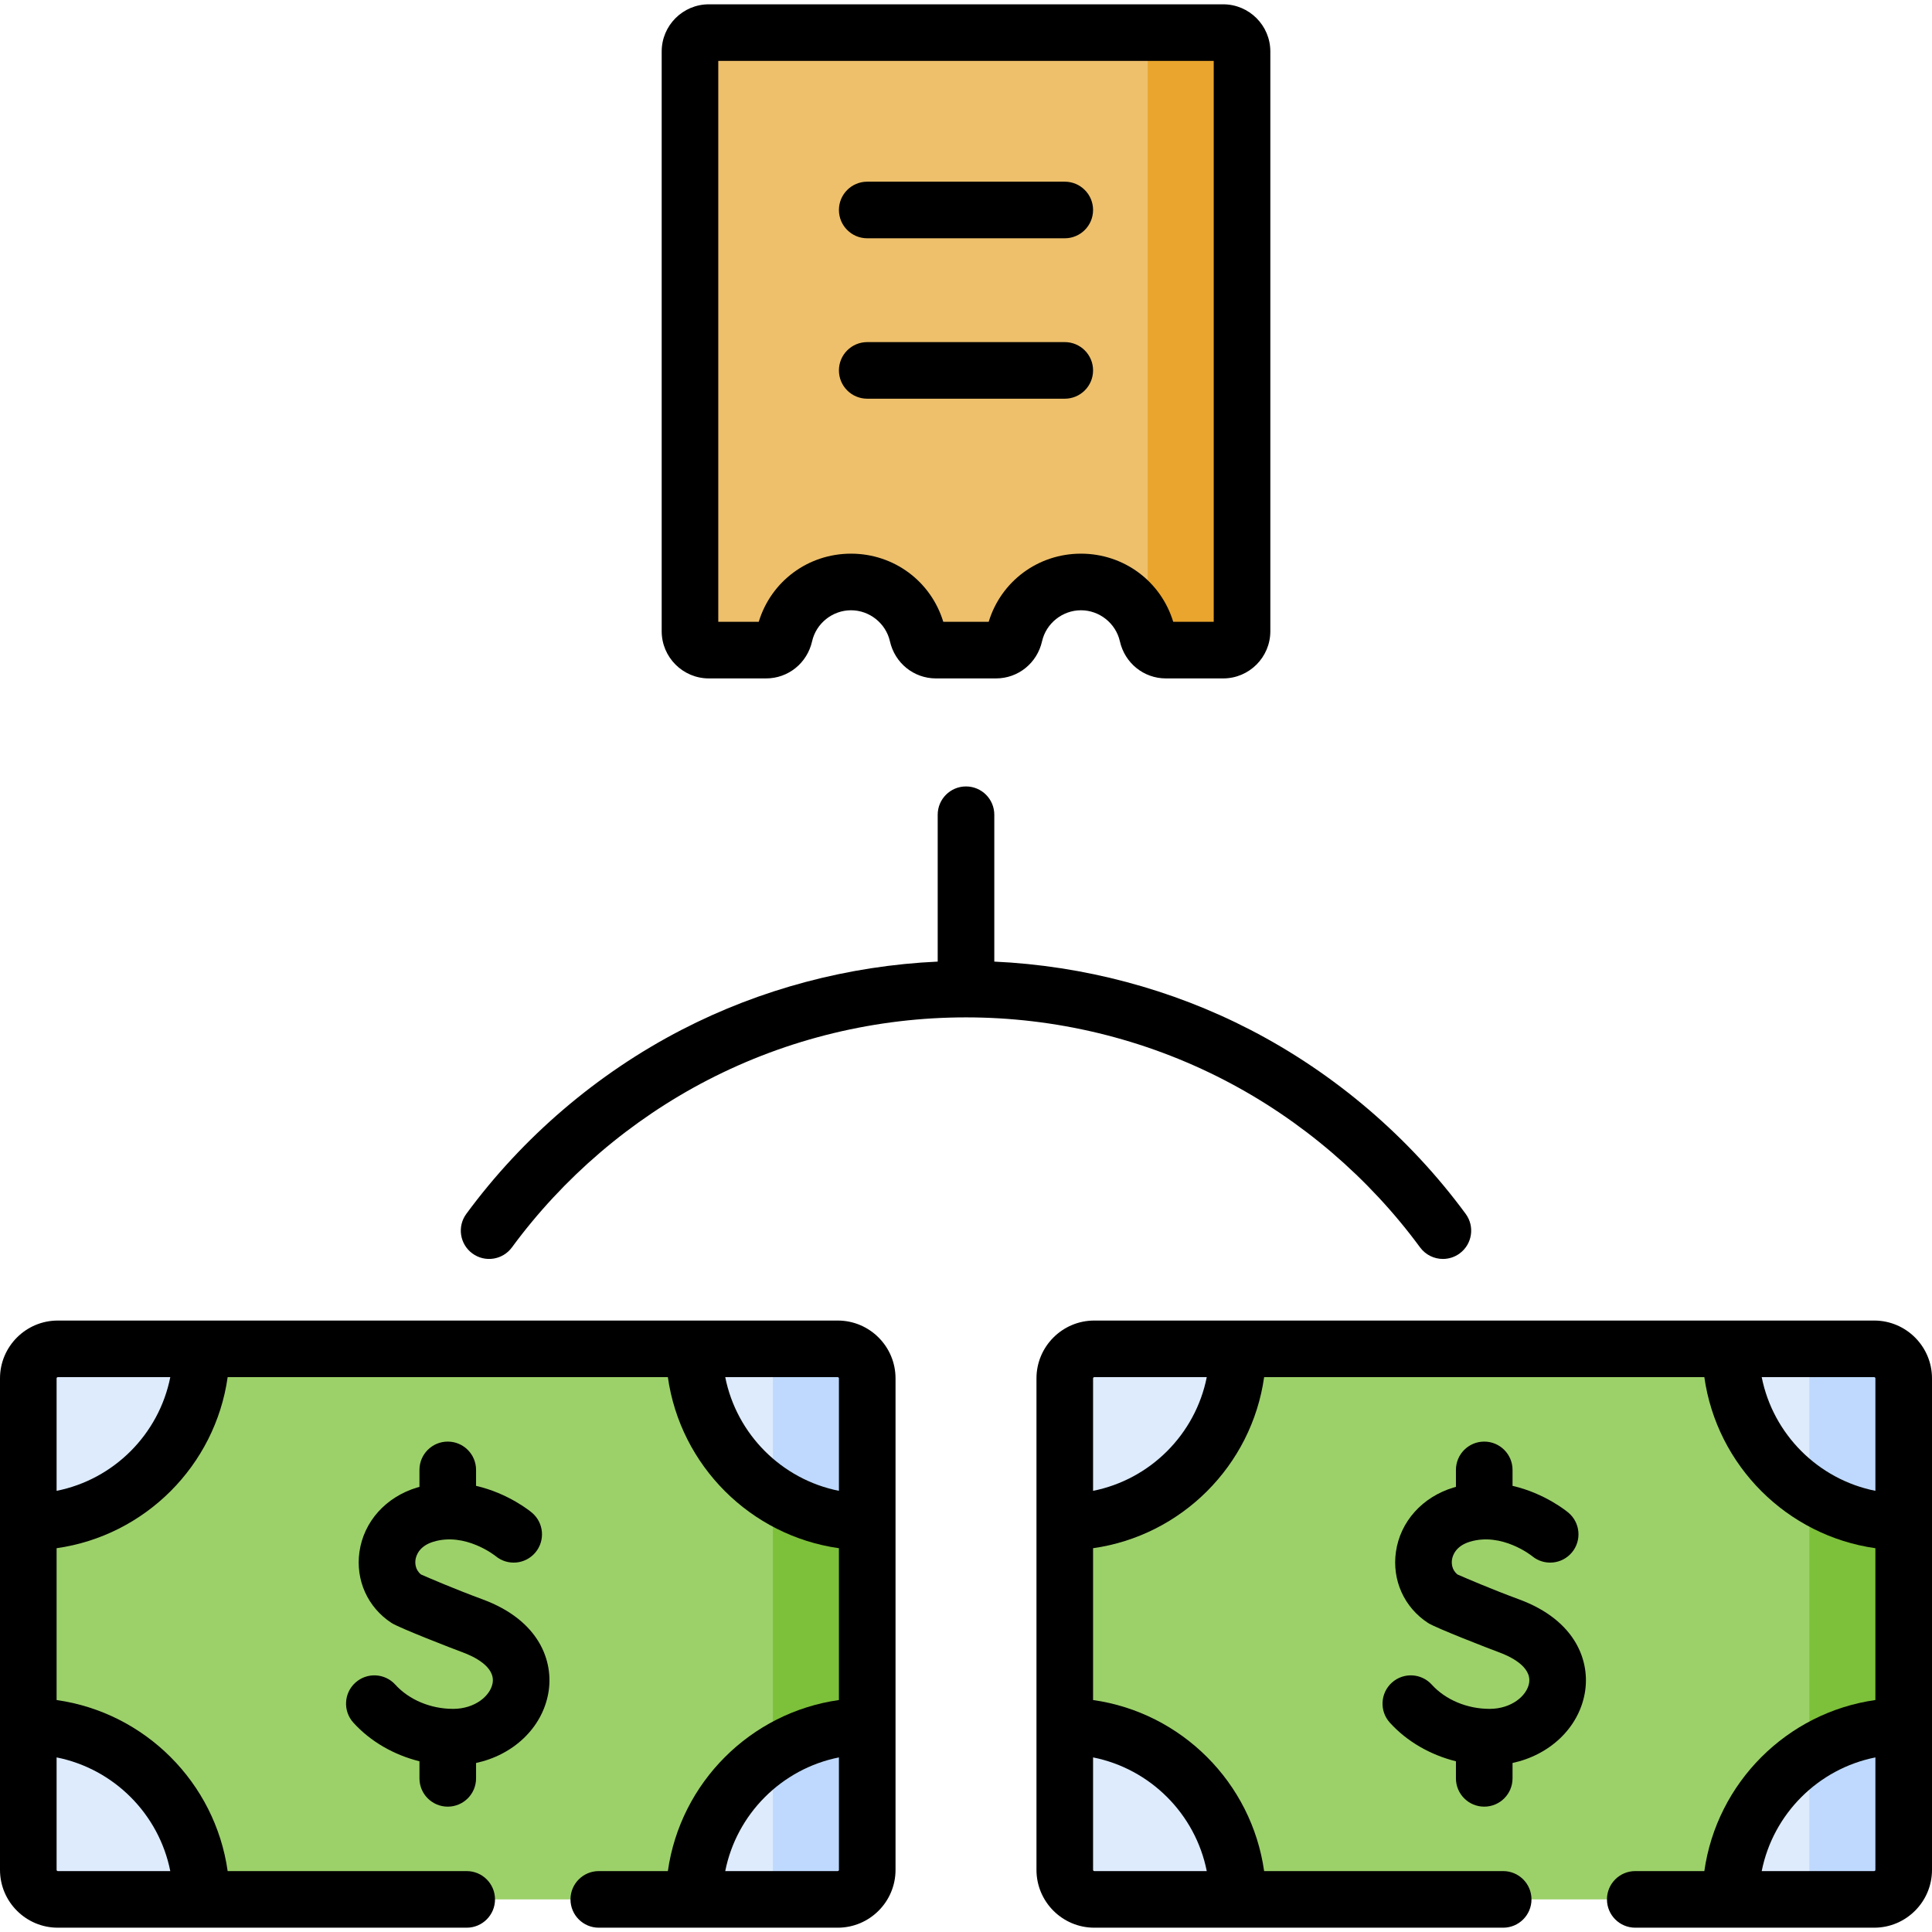
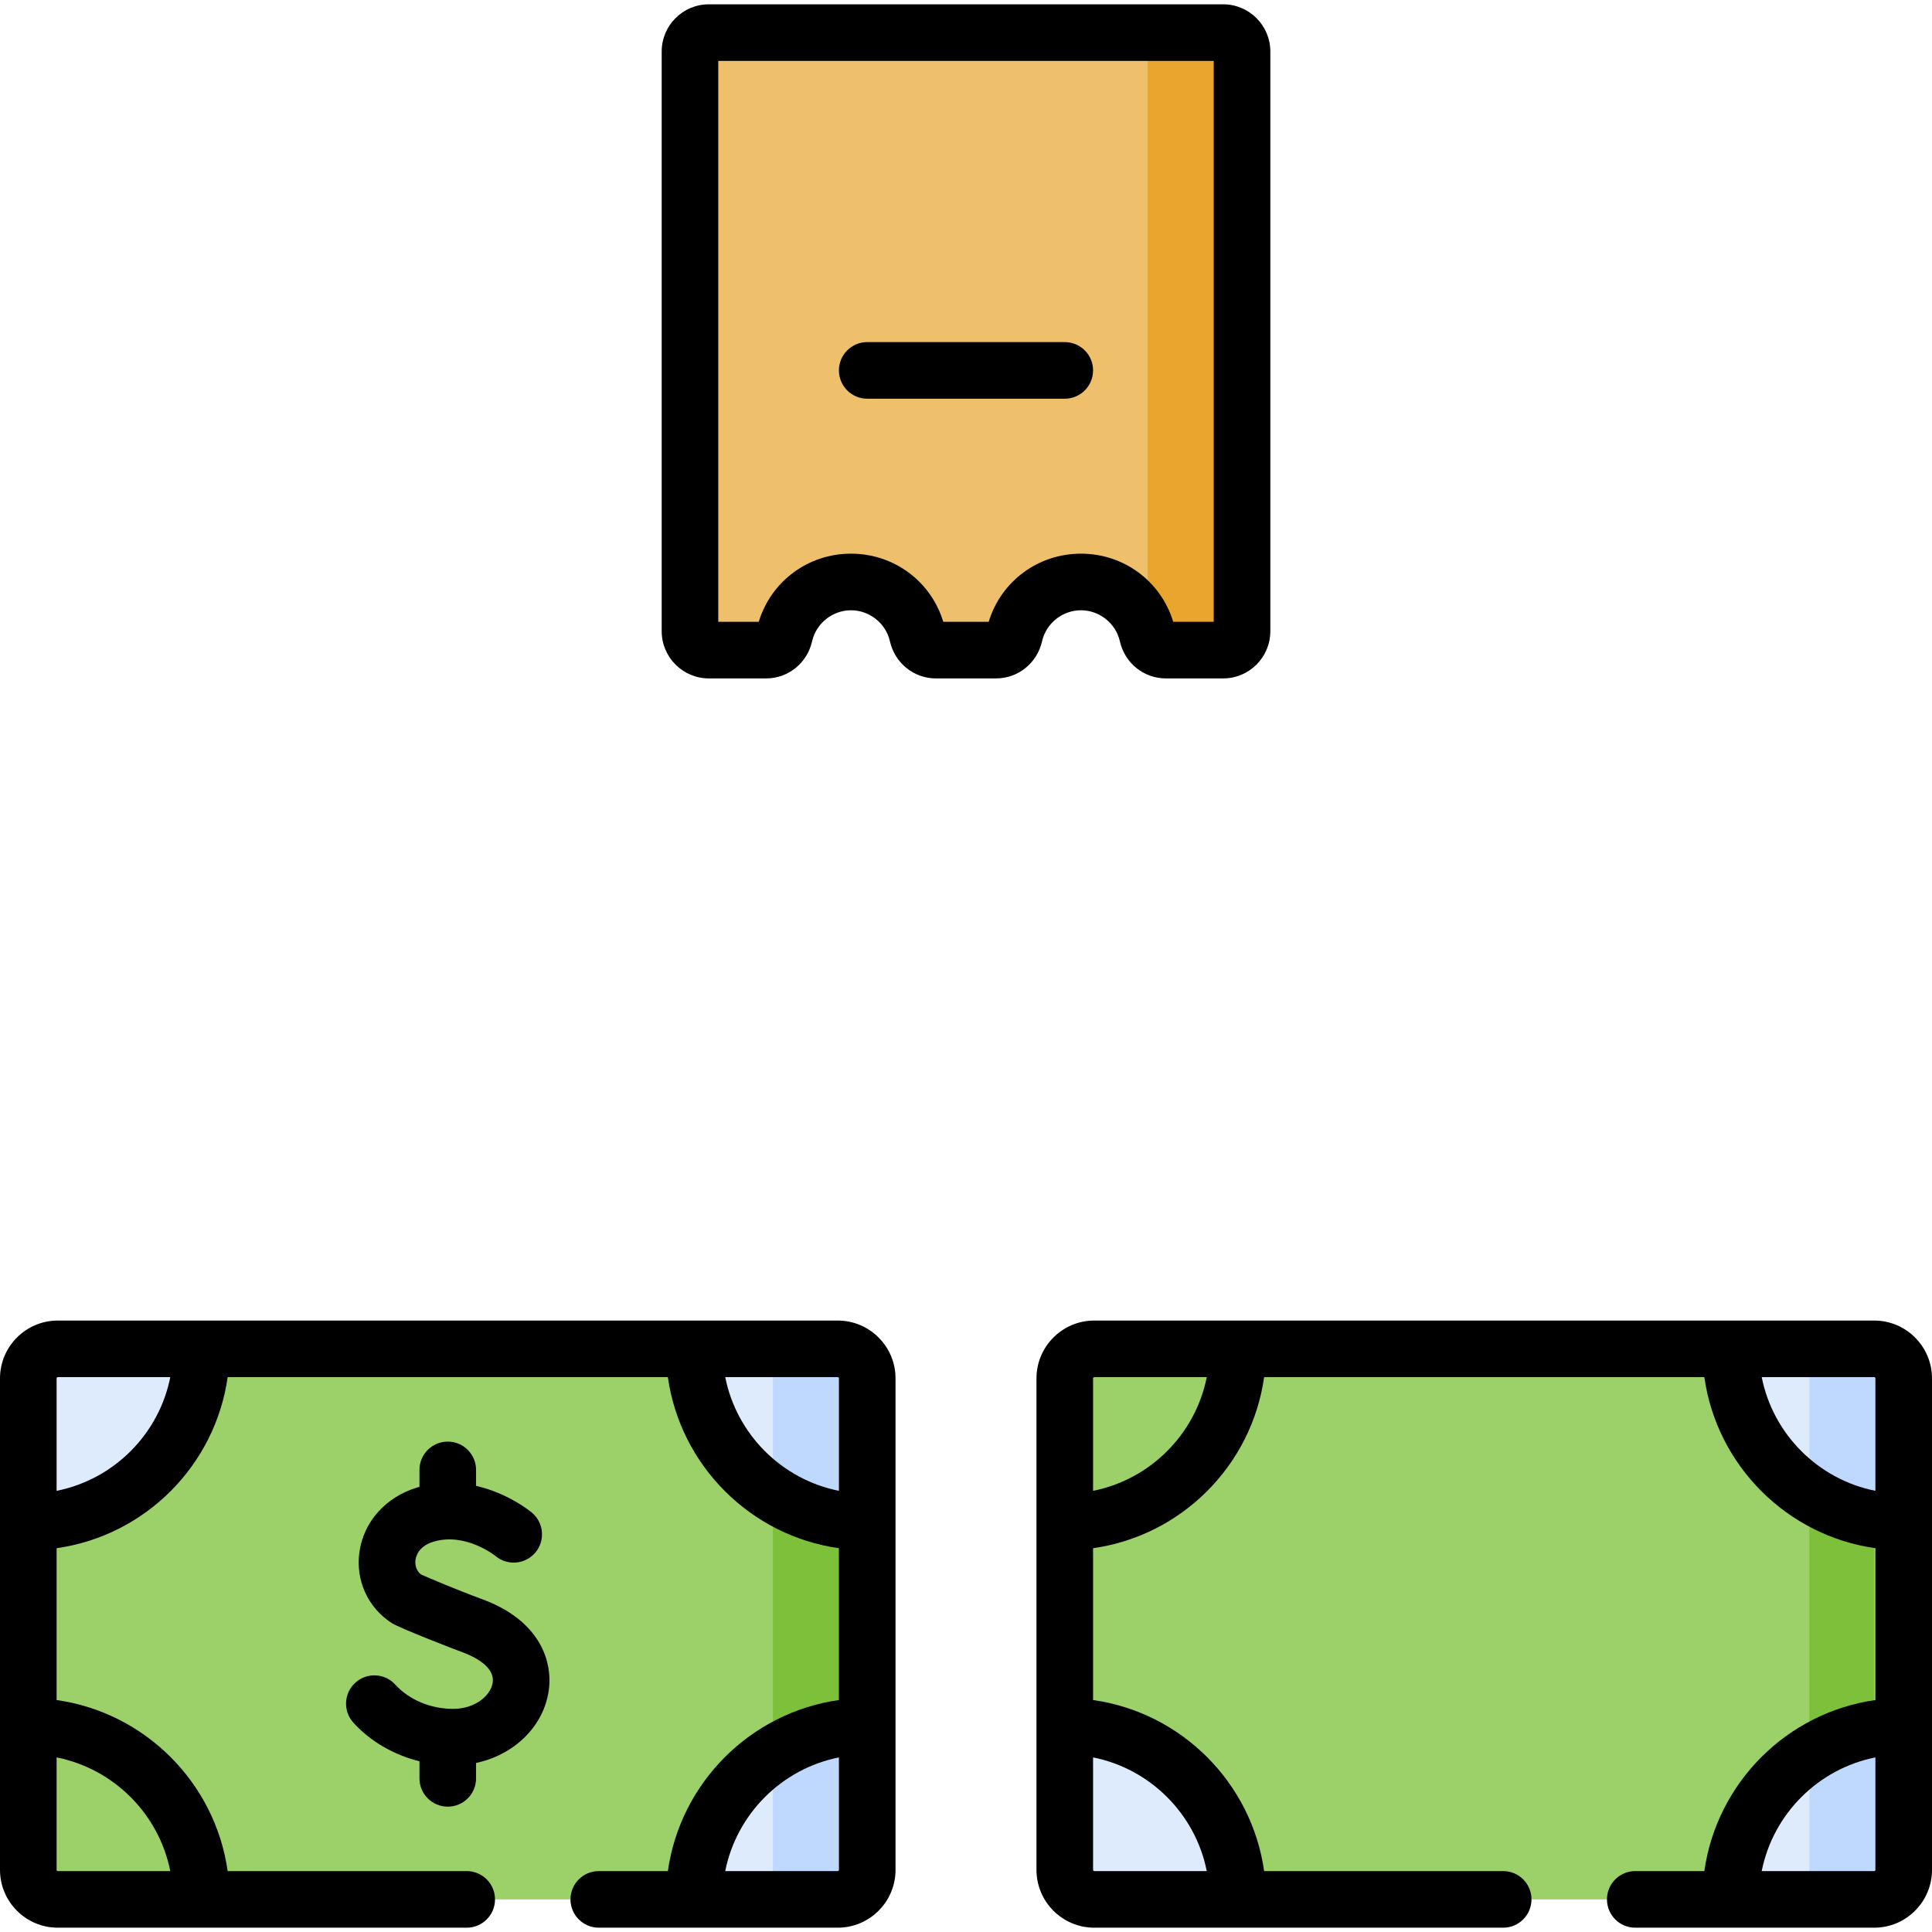
<svg xmlns="http://www.w3.org/2000/svg" id="Capa_1" enable-background="new 0 0 512 512" height="512" viewBox="0 0 512 512" width="512">
  <g>
    <g>
      <path d="m329.149 13.641v153.646c0 2.761-2.239 5-5 5h-15.164c-2.375 0-4.371-1.682-4.895-3.999-1.82-8.049-9.019-14.062-17.626-14.062-8.599 0-15.804 6.013-17.626 14.063-.524 2.316-2.52 3.998-4.895 3.998h-15.895c-2.375 0-4.371-1.682-4.895-3.999-1.82-8.049-9.019-14.062-17.626-14.062s-15.806 6.013-17.626 14.062c-.524 2.316-2.52 3.999-4.895 3.999h-15.154c-2.761 0-5-2.239-5-5v-153.646c0-2.761 2.239-5 5-5h136.297c2.761 0 5 2.239 5 5z" fill="#eec06b" />
      <path d="m324.149 8.641h-25c2.761 0 5 2.238 5 5v153.646c0 .305-.037.6-.09.89.009.038.022.073.03.111.524 2.316 2.52 3.999 4.895 3.999h15.164c2.761 0 5-2.239 5-5v-153.646c.001-2.761-2.238-5-4.999-5z" fill="#e9a52d" />
      <g>
        <path d="m496.68 503.359h-206.684c-4.319 0-7.82-3.501-7.82-7.82v-130.26c0-4.319 3.501-7.82 7.82-7.82h206.684c4.319 0 7.82 3.501 7.82 7.82v130.26c0 4.319-3.501 7.82-7.82 7.82z" fill="#9cd169" />
-         <path d="m496.68 357.459h-25c4.319 0 7.82 3.501 7.82 7.82v130.26c0 4.319-3.501 7.82-7.82 7.82h25c4.319 0 7.82-3.501 7.82-7.82v-130.26c0-4.319-3.501-7.82-7.82-7.82z" fill="#7dc03a" />
+         <path d="m496.68 357.459h-25c4.319 0 7.82 3.501 7.82 7.82v130.26c0 4.319-3.501 7.82-7.82 7.82h25v-130.26c0-4.319-3.501-7.82-7.82-7.82z" fill="#7dc03a" />
        <g fill="#ddebfd">
-           <path d="m328.046 357.459h-38.05c-4.319 0-7.82 3.501-7.82 7.82v38.05c25.333 0 45.87-20.537 45.87-45.87z" />
          <path d="m504.5 495.539v-38.05c-25.333 0-45.87 20.536-45.87 45.87h38.05c4.319 0 7.82-3.501 7.82-7.82z" />
          <path d="m504.5 403.329v-38.05c0-4.319-3.501-7.82-7.82-7.82h-38.05c0 25.333 20.537 45.87 45.87 45.87z" />
          <path d="m282.176 457.489v38.05c0 4.319 3.501 7.82 7.82 7.82h38.05c0-25.334-20.537-45.87-45.87-45.87z" />
        </g>
        <g fill="#bed9fd">
          <path d="m479.5 495.539c0 4.319-3.501 7.82-7.82 7.82h25c2.969 0 5.552-1.655 6.876-4.092.241-.443.44-.912.592-1.402.229-.735.352-1.516.352-2.325v-38.05c-9.225 0-17.807 2.733-25 7.42z" />
          <path d="m503.556 361.551c-1.324-2.438-3.907-4.092-6.876-4.092h-25c4.319 0 7.82 3.501 7.82 7.82v30.63c7.193 4.686 15.775 7.42 25 7.42v-38.05c0-1.35-.342-2.62-.944-3.728z" />
        </g>
      </g>
      <g>
        <path d="m222.004 503.359h-206.684c-4.319 0-7.82-3.501-7.82-7.82v-130.26c0-4.319 3.501-7.82 7.82-7.82h206.685c4.319 0 7.82 3.501 7.82 7.82v130.26c-.001 4.319-3.502 7.82-7.821 7.82z" fill="#9cd169" />
        <path d="m222.004 357.459h-25c4.319 0 7.82 3.501 7.82 7.82v130.26c0 4.319-3.501 7.82-7.82 7.82h25c4.319 0 7.82-3.501 7.82-7.82v-130.26c0-4.319-3.501-7.82-7.82-7.82z" fill="#7dc03a" />
        <g fill="#ddebfd">
          <path d="m53.37 357.459h-38.05c-4.319 0-7.82 3.501-7.82 7.82v38.05c25.333 0 45.87-20.537 45.87-45.87z" />
          <path d="m229.824 495.539v-38.05c-25.333 0-45.87 20.536-45.87 45.87h38.05c4.319 0 7.82-3.501 7.82-7.82z" />
          <path d="m229.824 403.329v-38.05c0-4.319-3.501-7.82-7.82-7.82h-38.05c0 25.333 20.537 45.87 45.87 45.87z" />
-           <path d="m7.5 457.489v38.05c0 4.319 3.501 7.82 7.82 7.82h38.05c0-25.334-20.537-45.87-45.87-45.87z" />
        </g>
        <g fill="#bed9fd">
          <path d="m204.824 495.539c0 4.319-3.501 7.82-7.82 7.82h25c2.969 0 5.552-1.655 6.876-4.092.241-.443.44-.912.592-1.402.229-.735.352-1.516.352-2.325v-38.05c-9.225 0-17.807 2.733-25 7.42z" />
          <path d="m228.88 361.551c-1.324-2.438-3.907-4.092-6.876-4.092h-25c4.319 0 7.82 3.501 7.82 7.82v30.63c7.193 4.686 15.775 7.42 25 7.42v-38.05c0-1.35-.342-2.62-.944-3.728z" />
        </g>
      </g>
    </g>
    <g>
      <path d="m187.852 179.788h15.154c5.878 0 10.899-4.048 12.21-9.845 1.077-4.761 5.413-8.216 10.311-8.216s9.234 3.455 10.311 8.216c1.311 5.797 6.332 9.845 12.21 9.845h15.895c5.877 0 10.898-4.047 12.21-9.843 1.078-4.762 5.414-8.218 10.311-8.218 4.898 0 9.234 3.455 10.311 8.216 1.311 5.797 6.332 9.845 12.21 9.845h15.165c6.893 0 12.5-5.607 12.5-12.5v-153.646c0-6.893-5.607-12.5-12.5-12.5h-136.298c-6.893 0-12.5 5.607-12.5 12.5v153.646c0 6.893 5.607 12.5 12.5 12.5zm2.5-163.646h131.297v148.646h-10.733c-3.263-10.725-13.061-18.061-24.453-18.061-11.389 0-21.188 7.336-24.452 18.061h-12.032c-3.263-10.725-13.061-18.061-24.453-18.061s-21.19 7.336-24.453 18.061h-10.723v-148.646z" />
-       <path d="m402.562 423.844c-7.358-2.713-14.208-5.669-16.312-6.591-1.626-1.308-1.571-3.129-1.462-3.889.151-1.056.918-3.636 4.758-4.792 8.438-2.544 16.253 3.628 16.48 3.811 3.17 2.629 7.874 2.21 10.529-.947 2.665-3.171 2.255-7.902-.915-10.567-.369-.31-6.23-5.141-14.801-7.101v-4.23c0-4.143-3.358-7.5-7.5-7.5s-7.5 3.357-7.5 7.5v4.503c-.206.058-.411.106-.619.169-8.275 2.493-14.13 9.016-15.28 17.023-1.079 7.514 2.178 14.741 8.5 18.862 2.031 1.328 16.233 6.827 18.932 7.822 2.625.969 8.644 3.7 7.85 8.146-.597 3.345-4.672 6.805-10.457 6.805-5.953 0-11.681-2.399-15.323-6.418-2.781-3.069-7.523-3.303-10.594-.521-3.069 2.782-3.302 7.525-.521 10.594 4.513 4.98 10.72 8.545 17.512 10.237v4.521c0 4.143 3.358 7.5 7.5 7.5s7.5-3.357 7.5-7.5v-4.073c9.828-2.114 17.494-9.241 19.149-18.507 1.491-8.359-2.302-19.278-17.426-24.857z" />
      <path d="m496.68 349.959h-206.684c-8.447 0-15.32 6.872-15.32 15.319v130.261c0 8.447 6.873 15.319 15.32 15.319h108.364c4.142 0 7.5-3.357 7.5-7.5s-3.358-7.5-7.5-7.5h-63.352c-3.312-23.436-21.896-42.02-45.332-45.332v-40.236c23.436-3.312 42.02-21.896 45.332-45.332h116.66c3.312 23.436 21.896 42.02 45.332 45.332v40.236c-23.436 3.312-42.02 21.896-45.332 45.332h-18.308c-4.142 0-7.5 3.357-7.5 7.5s3.358 7.5 7.5 7.5h63.32c8.447 0 15.32-6.872 15.32-15.319v-130.261c0-8.447-6.873-15.319-15.32-15.319zm-176.876 145.899h-29.809c-.176 0-.32-.144-.32-.319v-29.809c15.152 3.015 27.115 14.977 30.129 30.128zm-30.128-100.771v-29.809c0-.176.144-.319.32-.319h29.809c-3.015 15.151-14.978 27.113-30.129 30.128zm177.195-30.128h29.809c.176 0 .32.144.32.319v29.809c-15.151-3.015-27.114-14.977-30.129-30.128zm29.809 130.899h-29.809c3.015-15.151 14.977-27.113 30.129-30.128v29.809c0 .176-.144.319-.32.319z" />
      <path d="m127.885 423.844c-7.358-2.713-14.208-5.669-16.312-6.591-1.625-1.308-1.571-3.129-1.462-3.889.151-1.056.918-3.636 4.759-4.792 8.445-2.55 16.269 3.642 16.48 3.811 3.17 2.63 7.874 2.21 10.528-.947 2.665-3.171 2.255-7.901-.915-10.567-.369-.31-6.229-5.141-14.801-7.101v-4.23c0-4.143-3.358-7.5-7.5-7.5s-7.5 3.357-7.5 7.5v4.503c-.206.058-.411.106-.619.169-8.276 2.493-14.131 9.017-15.28 17.023-1.079 7.514 2.178 14.741 8.5 18.863 2.046 1.332 16.21 6.818 18.932 7.821 2.625.969 8.644 3.7 7.85 8.146-.597 3.345-4.672 6.805-10.457 6.805-5.953 0-11.681-2.399-15.323-6.418-2.781-3.069-7.524-3.303-10.594-.521s-3.303 7.524-.521 10.594c4.513 4.98 10.721 8.545 17.513 10.237v4.521c0 4.143 3.358 7.5 7.5 7.5s7.5-3.357 7.5-7.5v-4.073c9.828-2.114 17.494-9.241 19.148-18.507 1.492-8.359-2.302-19.278-17.426-24.857z" />
      <path d="m222.004 349.959h-206.684c-8.447 0-15.32 6.872-15.32 15.319v130.261c0 8.447 6.873 15.319 15.32 15.319h108.365c4.142 0 7.5-3.357 7.5-7.5s-3.358-7.5-7.5-7.5h-63.353c-3.312-23.436-21.896-42.019-45.332-45.331v-40.236c23.436-3.312 42.02-21.896 45.332-45.332h116.66c3.312 23.436 21.896 42.02 45.332 45.332v40.236c-23.436 3.312-42.02 21.896-45.332 45.332h-18.307c-4.142 0-7.5 3.357-7.5 7.5s3.358 7.5 7.5 7.5h63.32c8.447 0 15.32-6.872 15.32-15.319v-130.262c-.001-8.447-6.873-15.319-15.321-15.319zm-176.875 145.899h-29.809c-.176 0-.32-.144-.32-.319v-29.809c15.151 3.015 27.114 14.977 30.129 30.128zm-30.129-100.771v-29.809c0-.176.144-.319.32-.319h29.809c-3.015 15.151-14.978 27.113-30.129 30.128zm177.196-30.128h29.809c.176 0 .32.144.32.319v29.809c-15.152-3.015-27.115-14.977-30.129-30.128zm29.808 130.899h-29.809c3.015-15.151 14.977-27.113 30.129-30.128v29.809c0 .176-.143.319-.32.319z" />
-       <path d="m376.337 330.574c1.47 1.999 3.744 3.059 6.049 3.059 1.542-.001 3.099-.475 4.437-1.458 3.337-2.453 4.054-7.147 1.601-10.485-14.947-20.333-34.671-37.197-57.038-48.769-20.909-10.816-44.233-17.002-67.885-18.089v-38.92c0-4.143-3.358-7.5-7.5-7.5s-7.5 3.357-7.5 7.5v38.92c-23.652 1.087-46.976 7.273-67.885 18.089-22.367 11.571-42.091 28.436-57.038 48.769-2.453 3.338-1.737 8.032 1.601 10.485s8.033 1.736 10.485-1.601c13.588-18.484 31.515-33.813 51.844-44.33 42.852-22.168 94.111-22.179 136.985 0 20.329 10.517 38.256 25.846 51.844 44.33z" />
-       <path d="m229.824 63.148h52.352c4.142 0 7.5-3.357 7.5-7.5s-3.358-7.5-7.5-7.5h-52.352c-4.142 0-7.5 3.357-7.5 7.5s3.358 7.5 7.5 7.5z" />
      <path d="m229.824 105.66h52.352c4.142 0 7.5-3.357 7.5-7.5s-3.358-7.5-7.5-7.5h-52.352c-4.142 0-7.5 3.357-7.5 7.5s3.358 7.5 7.5 7.5z" />
    </g>
  </g>
</svg>